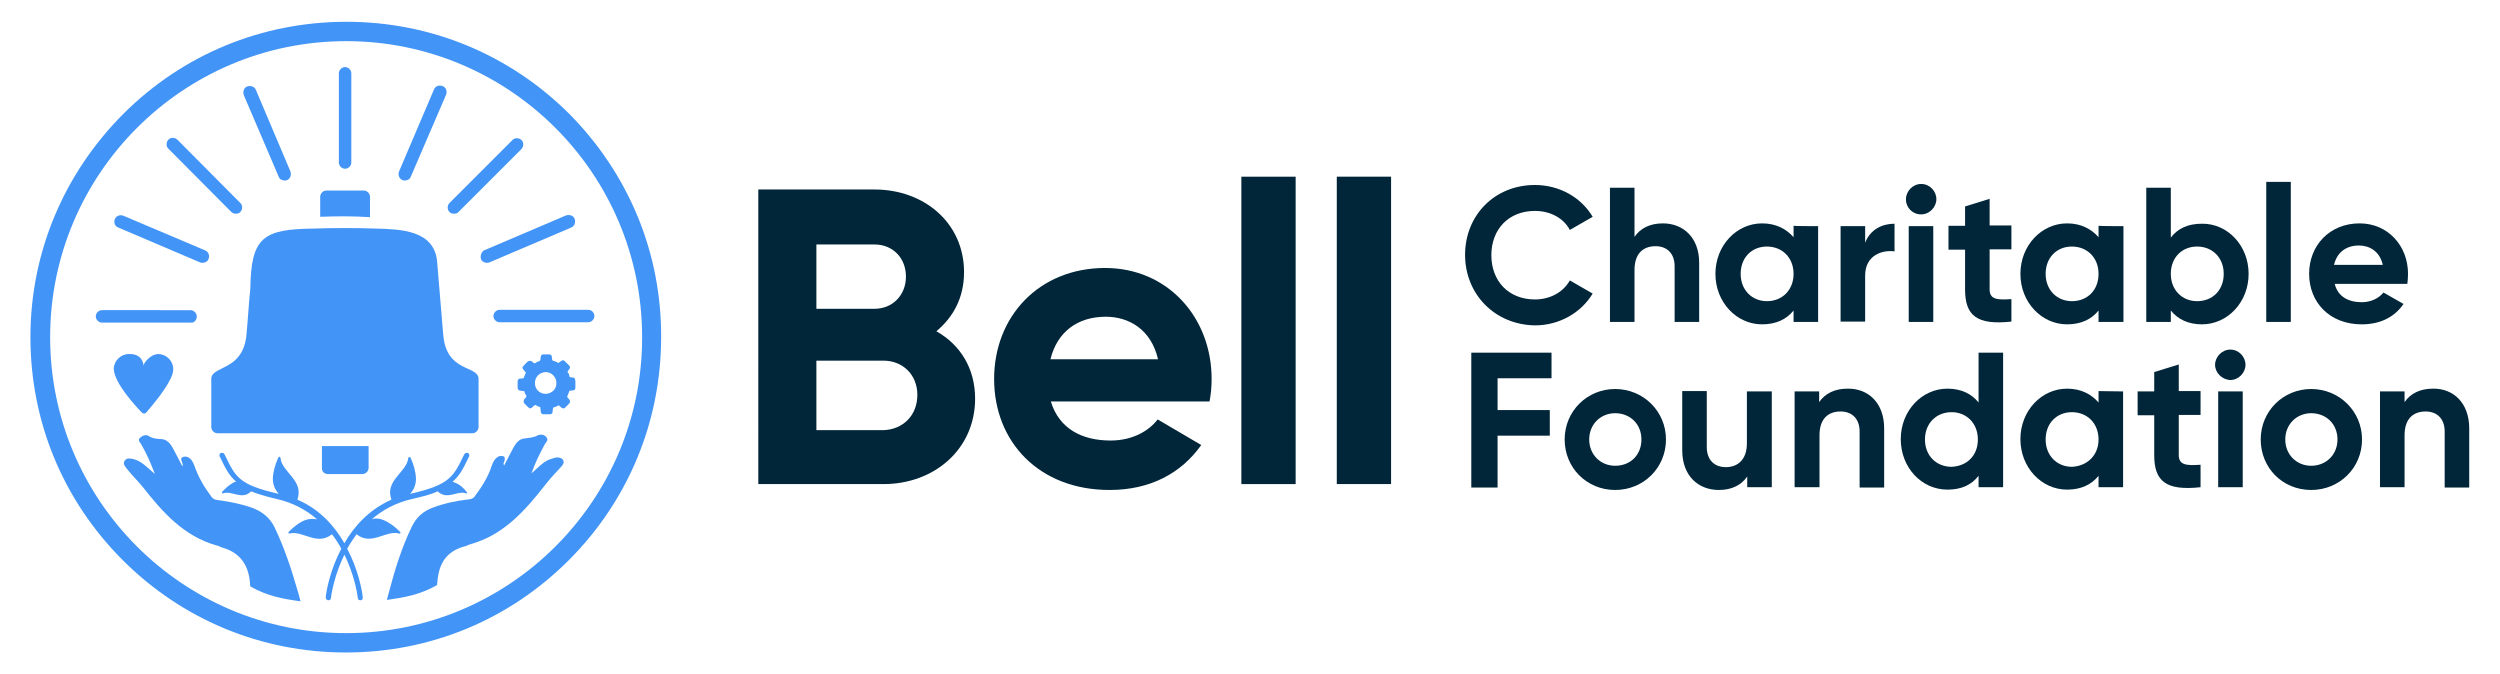
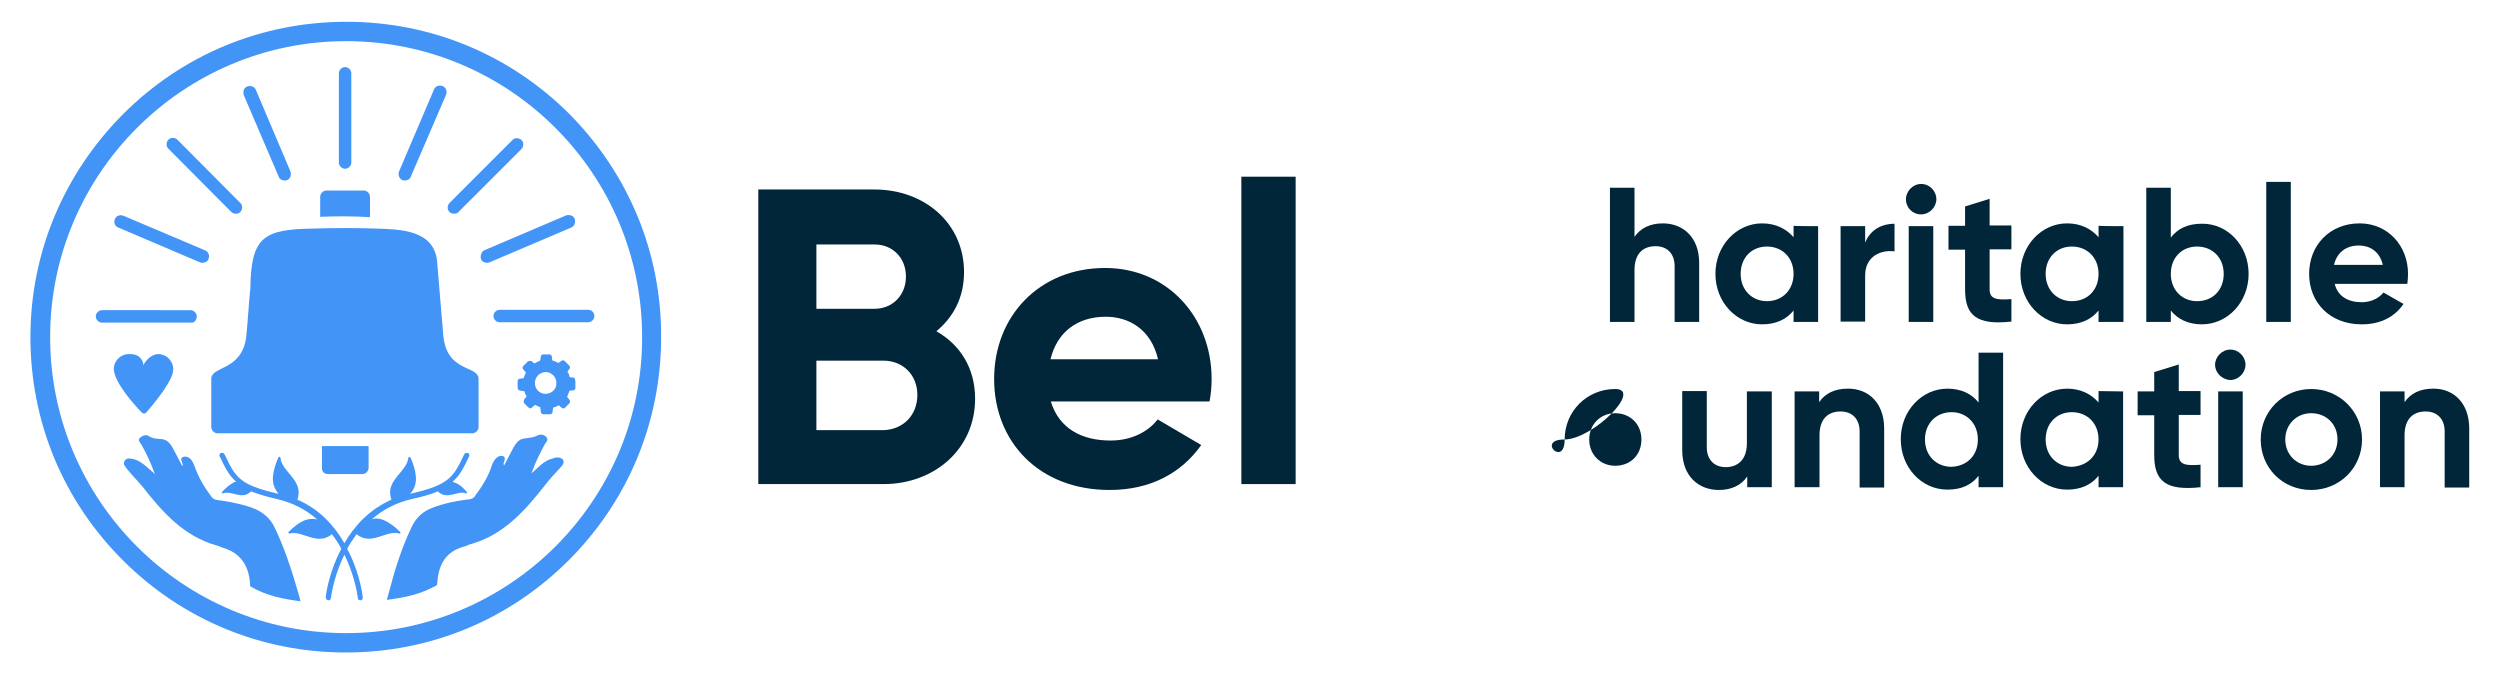
<svg xmlns="http://www.w3.org/2000/svg" version="1.1" id="Layer_1" x="0px" y="0px" viewBox="0 0 723 195" style="enable-background:new 0 0 723 195;" xml:space="preserve">
  <style type="text/css"> .st0{fill:#012639;} .st1{fill:#4294F7;} </style>
  <g>
    <g>
      <path class="st0" d="M282,115.3c0,14.6-11.8,24.7-26.5,24.7h-36.2V54.8h33.6c14.4,0,25.9,9.7,25.9,23.9c0,7.4-3.1,13-8,17.1 C277.7,99.7,282,106.5,282,115.3z M236.1,70.5v18.8h16.8c5.3,0,9.1-4,9.1-9.3c0-5.4-3.8-9.3-9.1-9.3h-16.8V70.5z M265.3,114.2 c0-5.8-4.2-9.9-9.8-9.9h-19.4v20.1h19.4C261.2,124.2,265.3,120.1,265.3,114.2z" />
      <path class="st0" d="M321.2,127.4c6.1,0,10.9-2.6,13.6-6.1l12.6,7.4c-5.8,8.2-14.8,13-26.5,13c-20.5,0-33.4-14-33.4-32.1 s13-32.1,32.1-32.1c18,0,30.8,14.2,30.8,32.1c0,2.3-0.2,4.4-0.6,6.5h-45.9C306.3,124,312.9,127.4,321.2,127.4z M334.9,103.9 c-2-8.7-8.5-12.3-15.1-12.3c-8.3,0-14.1,4.5-16,12.3H334.9z" />
      <path class="st0" d="M359,51.1h15.7V140H359V51.1z" />
-       <path class="st0" d="M386.6,51.1h15.7V140h-15.7V51.1z" />
    </g>
    <g>
      <g>
-         <path class="st0" d="M433.1,109.4v9.2h15.1v7.4h-15.1v15h-7.6V102h23.2v7.4H433.1z" />
-         <path class="st0" d="M452.5,127.1c0-8.2,6.5-14.6,14.6-14.6s14.7,6.4,14.7,14.6s-6.5,14.6-14.7,14.6S452.5,135.3,452.5,127.1z M474.7,127.1c0-4.5-3.3-7.6-7.6-7.6c-4.2,0-7.5,3.2-7.5,7.6c0,4.4,3.3,7.6,7.5,7.6C471.6,134.7,474.7,131.5,474.7,127.1z" />
+         <path class="st0" d="M452.5,127.1c0-8.2,6.5-14.6,14.6-14.6s-6.5,14.6-14.7,14.6S452.5,135.3,452.5,127.1z M474.7,127.1c0-4.5-3.3-7.6-7.6-7.6c-4.2,0-7.5,3.2-7.5,7.6c0,4.4,3.3,7.6,7.5,7.6C471.6,134.7,474.7,131.5,474.7,127.1z" />
        <path class="st0" d="M512.4,113.2v27.7h-7.1v-3.1c-1.7,2.5-4.5,3.9-8.2,3.9c-5.9,0-10.6-4-10.6-11.5v-17.1h7.1v16.2 c0,3.8,2.3,5.8,5.5,5.8c3.4,0,6.1-2.1,6.1-6.9v-15h7.1V113.2z" />
        <path class="st0" d="M544.9,123.9v17.1h-7.1v-16.2c0-3.8-2.3-5.8-5.5-5.8c-3.6,0-6.1,2.1-6.1,6.9v15H519v-27.7h7.1v3.1 c1.7-2.5,4.5-3.9,8.2-3.9C540.3,112.3,544.9,116.5,544.9,123.9z" />
        <path class="st0" d="M579.3,102v38.9h-7.1v-3.3c-2,2.6-4.9,4-9,4c-7.5,0-13.5-6.4-13.5-14.6c0-8.2,6.1-14.6,13.5-14.6 c4,0,7,1.5,9,4v-14.4h7.1V102z M572,127.1c0-4.7-3.3-7.9-7.6-7.9c-4.4,0-7.7,3.2-7.7,7.9s3.3,7.9,7.7,7.9 C568.9,134.8,572,131.7,572,127.1z" />
        <path class="st0" d="M614,113.2v27.7h-7.1v-3.3c-2,2.5-5,4-9.1,4c-7.4,0-13.5-6.4-13.5-14.6s6.1-14.6,13.5-14.6c4,0,7,1.6,9.1,4 v-3.3L614,113.2L614,113.2z M606.9,127.1c0-4.7-3.3-7.9-7.7-7.9c-4.4,0-7.6,3.2-7.6,7.9s3.3,7.9,7.6,7.9 C603.6,134.8,606.9,131.7,606.9,127.1z" />
        <path class="st0" d="M630.1,120.1v11.5c0,2.9,2.2,3.1,6.3,2.8v6.5c-10.1,1.1-13.4-1.8-13.4-9.3v-11.5h-4.8v-6.9h4.8v-5.6l7.1-2.2 v7.7h6.3v6.9h-6.3V120.1z" />
        <path class="st0" d="M640.6,105.5c0-2.3,2-4.4,4.4-4.4c2.5,0,4.4,2.1,4.4,4.4s-2,4.4-4.4,4.4 C642.6,109.8,640.6,107.8,640.6,105.5z M641.5,113.2h7.1v27.7h-7.1V113.2z" />
        <path class="st0" d="M653.8,127.1c0-8.2,6.5-14.6,14.6-14.6c8.1,0,14.7,6.4,14.7,14.6s-6.5,14.6-14.7,14.6 C660.1,141.7,653.8,135.3,653.8,127.1z M676,127.1c0-4.5-3.3-7.6-7.6-7.6c-4.2,0-7.5,3.2-7.5,7.6c0,4.4,3.3,7.6,7.5,7.6 C672.7,134.7,676,131.5,676,127.1z" />
        <path class="st0" d="M714.1,123.9v17.1H707v-16.2c0-3.8-2.3-5.8-5.5-5.8c-3.6,0-6.1,2.1-6.1,6.9v15h-7.1v-27.7h7.1v3.1 c1.7-2.5,4.5-3.9,8.2-3.9C709.5,112.3,714.1,116.5,714.1,123.9z" />
      </g>
    </g>
    <g>
-       <path class="st0" d="M423.7,73.7c0-11.4,8.5-20.2,20.2-20.2c7.1,0,13.4,3.6,16.7,9.2l-6.6,3.8c-1.8-3.4-5.6-5.5-10.1-5.5 c-7.6,0-12.6,5.3-12.6,12.8c0,7.5,5,12.8,12.6,12.8c4.4,0,8.2-2.1,10.1-5.5l6.6,3.8c-3.3,5.5-9.6,9.2-16.7,9.2 C432.2,93.9,423.7,85,423.7,73.7z" />
      <path class="st0" d="M491.4,76v17.1h-7.1V77c0-3.8-2.3-5.8-5.5-5.8c-3.6,0-6.1,2.1-6.1,6.9v15h-7.1V54.3h7.1v14.2 c1.7-2.5,4.5-3.9,8.2-3.9C486.8,64.6,491.4,68.7,491.4,76z" />
      <path class="st0" d="M525.8,65.4v27.7h-7.1v-3.3c-2,2.5-5,4-9.1,4c-7.4,0-13.5-6.4-13.5-14.6s6.1-14.6,13.5-14.6c4,0,7,1.6,9.1,4 v-3.3C518.7,65.4,525.8,65.4,525.8,65.4z M518.7,79.2c0-4.7-3.3-7.9-7.7-7.9c-4.4,0-7.6,3.2-7.6,7.9c0,4.7,3.3,7.9,7.6,7.9 C515.4,87.1,518.7,83.9,518.7,79.2z" />
      <path class="st0" d="M547.9,64.7v8c-3.7-0.5-8.5,1.2-8.5,7V93h-7.1V65.4h7.1v4.8C540.9,66.3,544.4,64.7,547.9,64.7z" />
      <path class="st0" d="M551.2,57.6c0-2.3,2-4.4,4.4-4.4c2.5,0,4.4,2.1,4.4,4.4c0,2.3-2,4.4-4.4,4.4C553.1,62,551.2,60.1,551.2,57.6z M552,65.4h7.1v27.7H552V65.4z" />
      <path class="st0" d="M575.4,72.2v11.5c0,2.9,2.2,3.1,6.3,2.8v6.5c-10.1,1.1-13.4-1.8-13.4-9.3V72.2h-4.8v-6.9h4.8v-5.6l7.1-2.2 v7.7h6.3v6.9h-6.3V72.2z" />
      <path class="st0" d="M614.1,65.4v27.7h-7.2v-3.3c-2,2.5-5,4-9.1,4c-7.4,0-13.5-6.4-13.5-14.6s6.1-14.6,13.5-14.6c4,0,7,1.6,9.1,4 v-3.3C606.9,65.4,614.1,65.4,614.1,65.4z M606.9,79.2c0-4.7-3.3-7.9-7.7-7.9c-4.4,0-7.6,3.2-7.6,7.9c0,4.7,3.3,7.9,7.6,7.9 C603.7,87.1,606.9,83.9,606.9,79.2z" />
      <path class="st0" d="M650.3,79.2c0,8.2-6.1,14.6-13.5,14.6c-4,0-7-1.5-9-4v3.3h-7.1V54.3h7.1v14.4c2-2.6,4.9-4,9-4 C644.2,64.6,650.3,71,650.3,79.2z M643.1,79.2c0-4.7-3.3-7.9-7.7-7.9s-7.6,3.2-7.6,7.9c0,4.7,3.3,7.9,7.6,7.9 C639.9,87.1,643.1,83.9,643.1,79.2z" />
      <path class="st0" d="M655.4,52.6h7.1v40.5h-7.1V52.6z" />
      <path class="st0" d="M683,87.4c2.8,0,5-1.2,6.3-2.8l5.8,3.3c-2.6,3.8-6.7,5.9-12.1,5.9c-9.3,0-15.2-6.4-15.2-14.6 s5.9-14.6,14.6-14.6c8.2,0,14,6.5,14,14.6c0,1.1-0.1,2-0.2,2.9h-21C676.1,85.8,679.2,87.4,683,87.4z M689.1,76.6 c-0.9-4-3.9-5.6-6.9-5.6c-3.8,0-6.4,2.1-7.2,5.6H689.1z" />
    </g>
    <g>
      <path class="st1" d="M164.7,33c-17.2-17.2-40.1-26.7-64.5-26.7S52.9,15.7,35.6,33C18.4,50.3,8.8,73.1,8.8,97.5s9.4,47.2,26.7,64.5 c17.2,17.2,40.1,26.7,64.5,26.7s47.2-9.4,64.5-26.7c17.2-17.2,26.7-40.1,26.7-64.5C191.3,73.1,181.8,50.3,164.7,33z M100.1,183.1 c-47.2,0-85.6-38.3-85.6-85.6c0-47.2,38.4-85.6,85.6-85.6s85.6,38.3,85.6,85.6C185.8,144.7,147.4,183.1,100.1,183.1z" />
      <path class="st1" d="M72.4,83.4c-0.5,4.8-0.7,9.3-1.2,14.1c-1.3,9.7-9.8,8.3-10.1,11.9v14.1c0,1,0.9,1.8,1.8,1.8h73.7 c1,0,1.8-0.9,1.8-1.8v-14.1c-0.4-3.8-9.2-1.7-10.2-12.4c-0.6-7.1-1.2-14.4-1.8-21.5c-0.9-9-10.7-9.2-17.7-9.4c-6-0.2-12-0.2-18,0 C76.2,66.3,72.6,68.5,72.4,83.4z" />
      <path class="st1" d="M107,62.8c0,0,0-4.7,0-5.9c0-1-0.9-1.8-1.8-1.8H94.4c-1,0-1.8,0.9-1.8,1.8c0,1.2,0,5.8,0,5.8 C97.3,62.5,102.2,62.5,107,62.8z" />
      <path class="st1" d="M94.9,137.1h9.9c1,0,1.8-0.9,1.8-1.8V129H93.1v6.1C93,136.3,93.7,137.1,94.9,137.1z" />
      <path class="st1" d="M56.9,91.5c0-1-0.9-1.8-1.8-1.8H29.5c-1,0-1.8,0.9-1.8,1.8c0,1,0.9,1.8,1.8,1.8h25.6 C56.1,93.5,56.9,92.6,56.9,91.5z" />
      <path class="st1" d="M34.2,65.8l23.7,10.1c0.2,0.1,0.5,0.1,0.7,0.1c0.7,0,1.5-0.4,1.7-1.1c0.4-1,0-2.1-1-2.5L35.7,62.4 c-1-0.4-2.1,0-2.5,1C32.8,64.4,33.3,65.5,34.2,65.8z" />
      <path class="st1" d="M66.9,61.3c0.4,0.4,0.9,0.5,1.3,0.5c0.5,0,1-0.1,1.3-0.5c0.7-0.7,0.7-2,0-2.6L51.3,40.4c-0.7-0.7-2-0.7-2.6,0 c-0.7,0.7-0.7,2,0,2.6L66.9,61.3z" />
      <path class="st1" d="M80.6,51.1c0.2,0.7,1,1.1,1.7,1.1c0.2,0,0.5,0,0.7-0.1c1-0.4,1.3-1.5,1-2.5L74,26c-0.4-1-1.5-1.3-2.5-1 c-1,0.4-1.3,1.5-1,2.5L80.6,51.1z" />
      <path class="st1" d="M170.1,89.6h-25.6c-1,0-1.8,0.9-1.8,1.8c0,1,0.9,1.8,1.8,1.8h25.6c1,0,1.8-0.9,1.8-1.8 C171.9,90.5,171.2,89.6,170.1,89.6z" />
      <path class="st1" d="M139.1,74.9c0.2,0.7,1,1.1,1.7,1.1c0.2,0,0.5,0,0.7-0.1l23.7-10.1c1-0.4,1.3-1.5,1-2.5c-0.4-1-1.5-1.3-2.5-1 l-23.7,10.1C139.3,72.8,138.8,73.9,139.1,74.9z" />
      <path class="st1" d="M131.3,61.8c0.5,0,1-0.1,1.3-0.5l18.2-18.2c0.7-0.7,0.7-2,0-2.6c-0.7-0.7-2-0.7-2.6,0l-18.2,18.2 c-0.7,0.7-0.7,2,0,2.6C130.3,61.7,130.8,61.8,131.3,61.8z" />
      <path class="st1" d="M116.4,52.1c0.2,0.1,0.5,0.1,0.7,0.1c0.7,0,1.5-0.4,1.7-1.1L129,27.4c0.4-1,0-2.1-1-2.5c-1-0.4-2.1,0-2.5,1 l-10.1,23.7C115,50.6,115.5,51.7,116.4,52.1z" />
      <path class="st1" d="M99.8,48.8c1,0,1.8-0.9,1.8-1.8V21.2c0-1-0.9-1.8-1.8-1.8c-1,0-1.8,0.9-1.8,1.8v25.6 C97.9,47.9,98.8,48.8,99.8,48.8z" />
      <path class="st1" d="M159.8,132.6c-2.5,0.6-4,2.5-6.1,4.3c1.1-3.2,2.5-5.9,3.9-8.5c0.4-0.6,1.1-1.1,0.4-2 c-0.6-0.7-1.6-0.9-2.5-0.5c-1.2,0.7-2.5,0.7-3.8,0.9c-1.6,0.1-2.6,1.5-3.3,2.8c-0.9,1.7-1.7,3.3-2.6,5c-0.4-0.6,0-1,0.1-1.3 c0.1-0.5,0.2-1-0.2-1.3c-0.5-0.2-1-0.2-1.5,0c-1.1,0.6-1.6,1.6-2,2.7c-1,3.2-2.8,6-4.8,8.7c-0.6,1-1.6,1-2.5,1.1 c-3.3,0.4-6.6,1.1-9.7,2.3c-2.8,1-4.8,2.8-6.1,5.5c-2.9,6-4.9,12.4-6.6,18.9c-0.5,1.7-0.6,2.3-0.6,2.3c5-0.7,9.6-1.5,14.5-4.3 c0-0.4,0.1-0.6,0.1-1c0.4-5.2,2.6-8.8,7.9-10.2c0.6-0.1,1.1-0.5,1.6-0.6c9.7-2.7,15.8-9.7,21.7-17.2c1.3-1.7,2.8-3.3,4.3-4.9 c0.6-0.7,1.5-1.5,0.7-2.5C161.7,132,160.6,132.3,159.8,132.6z" />
      <path class="st1" d="M79.4,152.5c-1.3-2.7-3.4-4.4-6.1-5.5c-3.2-1.2-6.4-1.8-9.7-2.3c-0.9-0.1-1.8-0.1-2.5-1.1 c-2-2.7-3.7-5.5-4.8-8.7c-0.4-1.1-0.9-2.2-2-2.7c-0.5-0.2-1-0.2-1.5,0c-0.6,0.4-0.4,0.9-0.2,1.3c0,0.4,0.5,0.9,0.1,1.3 c-0.9-1.7-1.7-3.4-2.6-5c-0.7-1.3-1.7-2.7-3.3-2.8c-1.3-0.1-2.6-0.1-3.8-0.9c-0.7-0.5-1.7-0.2-2.5,0.5s0,1.3,0.4,2 c1.5,2.6,2.7,5.3,3.9,8.5c-2.1-1.8-3.8-3.7-6.1-4.3c-0.9-0.2-2-0.5-2.6,0.4c-0.7,1,0.1,1.7,0.7,2.5c1.3,1.7,2.9,3.2,4.3,4.9 c5.9,7.5,12,14.5,21.7,17.2c0.6,0.1,1.1,0.5,1.6,0.6c5.2,1.5,7.5,5.2,7.9,10.2c0,0.4,0,0.6,0.1,1c4.9,2.8,9.4,3.6,14.5,4.3 c0,0-0.1-0.6-0.6-2.3C84.3,164.7,82.3,158.5,79.4,152.5z" />
      <path class="st1" d="M41,119.3c0.4,0.4,1,0.4,1.3,0c1.7-2,6.5-7.6,7.6-11.2c0.1-0.5,0.2-0.9,0.2-1.3v-0.1l0,0l0,0 c0-2.3-2-4.3-4.3-4.3c-2.3,0-4.3,2.6-4.3,3.4c0-0.9-0.6-3.6-4.3-3.4c-2.3,0-4.3,2-4.3,4.3l0,0l0,0C33.1,110.8,38.9,117.1,41,119.3 z" />
      <path class="st1" d="M165.8,109.2c-0.2,0-0.6-0.1-0.9-0.1c-0.1,0-0.2-0.1-0.2-0.2c-0.1-0.5-0.2-0.9-0.5-1.2c-0.1-0.1,0-0.2,0-0.4 c0.2-0.2,0.4-0.5,0.5-0.6c0.2-0.4,0.2-0.7-0.1-1c-0.4-0.4-0.9-0.9-1.2-1.2c-0.4-0.4-0.7-0.4-1.1-0.1c-0.2,0.1-0.5,0.4-0.7,0.5 c-0.1,0.1-0.2,0.1-0.2,0c-0.5-0.2-1-0.5-1.5-0.6c-0.1,0-0.2-0.1-0.2-0.2c0-0.2-0.1-0.5-0.1-0.9c0-0.5-0.4-0.7-0.7-0.7 c-0.6,0-1.2,0-1.8,0c-0.4,0-0.6,0.2-0.7,0.6c0,0.2-0.1,0.6-0.1,0.9c0,0.1-0.1,0.2-0.2,0.4c-0.5,0.1-1,0.4-1.3,0.6 c-0.1,0.1-0.2,0.1-0.4,0c-0.2-0.1-0.4-0.4-0.6-0.5c-0.4-0.2-0.7-0.2-1.1,0c-0.5,0.4-0.9,0.9-1.3,1.3c-0.4,0.4-0.4,0.7,0,1.1 c0.1,0.2,0.4,0.5,0.6,0.7c0.1,0.1,0.1,0.2,0,0.4c-0.2,0.4-0.4,0.9-0.5,1.2c0,0.1-0.1,0.2-0.2,0.2c-0.2,0-0.5,0.1-0.9,0.1 c-0.5,0-0.7,0.4-0.7,0.9c0,0.5,0,1.1,0,1.6c0,0.6,0.2,0.9,0.9,1c0.2,0,0.6,0.1,0.9,0.1c0.1,0,0.2,0.1,0.2,0.2 c0.1,0.4,0.2,0.7,0.5,1.1c0.1,0.1,0,0.2,0,0.4c-0.2,0.2-0.4,0.5-0.6,0.7c-0.2,0.4-0.2,0.7,0,1.1c0.4,0.5,0.9,0.9,1.2,1.2 c0.4,0.4,0.7,0.4,1.1,0c0.2-0.2,0.5-0.4,0.7-0.6c0.1-0.1,0.2-0.1,0.4,0c0.4,0.2,0.7,0.4,1.1,0.5c0.2,0,0.2,0.1,0.2,0.4 c0,0.4,0.1,0.6,0.1,1c0,0.4,0.4,0.7,0.7,0.7c0.6,0,1.3,0,2,0c0.4,0,0.6-0.2,0.7-0.6c0-0.4,0.1-0.6,0.1-1c0-0.1,0.1-0.2,0.2-0.4 c0.5-0.1,0.9-0.2,1.2-0.5c0.1-0.1,0.2-0.1,0.4,0c0.2,0.2,0.5,0.4,0.7,0.6c0.1,0.1,0.4,0.2,0.5,0.2c0.2,0,0.4,0,0.5-0.2 c0.5-0.5,0.9-0.9,1.3-1.3c0.2-0.4,0.2-0.6,0-1c-0.2-0.2-0.4-0.5-0.6-0.7c-0.1-0.1-0.1-0.2,0-0.4c0.2-0.4,0.4-0.9,0.5-1.3 c0-0.1,0.1-0.2,0.2-0.2c0.2,0,0.6-0.1,0.9-0.1c0.5,0,0.7-0.4,0.7-0.7c0-0.6,0-1.2,0-1.8C166.4,109.5,166.1,109.2,165.8,109.2z M157.8,113.9c-1.7,0-3.1-1.3-3.1-3.1s1.3-3.1,3.1-3.2c1.7,0,3.2,1.5,3.1,3.2C161,112.5,159.5,113.9,157.8,113.9z" />
      <path class="st1" d="M115.5,154.3c0.2,0.1,0.5-0.2,0.2-0.5c-1.5-1.5-3.1-2.7-4.8-3.4c-1.1-0.5-2.3-0.6-3.4-0.2 c3.1-2.7,6.9-4.8,11.7-5.9c3.1-0.7,5.4-1.3,7.4-2.2l0,0c2.7,2.7,5.8-0.4,8.2,0.6c0.2,0.1,0.4-0.1,0.2-0.4c-0.9-1.1-1.8-2-3.1-2.6 c-0.4-0.1-0.6-0.2-1-0.4c2.1-1.8,3.2-4,4.7-7.2l0.1-0.1c0.1-0.4,0-0.9-0.4-1c-0.4-0.1-0.9,0-1,0.4l-0.1,0.1 c-3.1,6.5-4.2,8.7-15.5,11.3h-0.1c1.1-1.1,1.7-2.7,1.7-4.4c-0.1-2.1-0.7-4.2-1.6-6.1c-0.1-0.2-0.6-0.2-0.6,0.1 c-0.5,4.3-6.9,6.5-4.9,12.1l0,0c-6.5,2.9-10.8,7.7-13.6,12.6c-2.8-4.9-7.1-9.8-13.6-12.6l0,0c2-5.6-4.5-7.9-4.9-12.1 c0-0.4-0.5-0.4-0.6-0.1c-0.9,2-1.5,4-1.6,6.1c0,1.7,0.6,3.2,1.7,4.4h-0.1c-11.4-2.6-12.4-4.8-15.5-11.3l-0.1-0.1 c-0.1-0.4-0.6-0.5-1-0.4c-0.4,0.1-0.5,0.6-0.4,1l0.1,0.1c1.5,3.2,2.6,5.4,4.7,7.2c-0.4,0.1-0.6,0.1-1,0.4 c-1.1,0.6-2.2,1.6-3.1,2.6c-0.1,0.1,0,0.4,0.2,0.4c2.6-1,5.6,2.1,8.2-0.6l0,0c1.8,0.7,4.3,1.5,7.4,2.2c4.8,1.1,8.6,3.2,11.7,5.9 c-1.1-0.2-2.3-0.2-3.4,0.2c-1.8,0.7-3.4,2-4.8,3.4c-0.2,0.2,0,0.6,0.2,0.5c3.8-1,8,3.7,12.3,0.2c1,1.3,2,2.8,2.7,4.2 c-3.2,6.1-4.3,12-4.5,14c0,0.4,0.2,0.7,0.6,0.9H95c0.4,0,0.6-0.2,0.7-0.6c0.2-1.8,1.2-7.1,3.9-12.6c2.7,5.5,3.7,10.8,3.9,12.6 c0,0.4,0.4,0.6,0.7,0.6h0.1c0.4,0,0.7-0.5,0.6-0.9c-0.2-2-1.3-8-4.5-14c0.7-1.3,1.7-2.8,2.7-4.2 C107.5,158,111.5,153.2,115.5,154.3z" />
    </g>
  </g>
</svg>